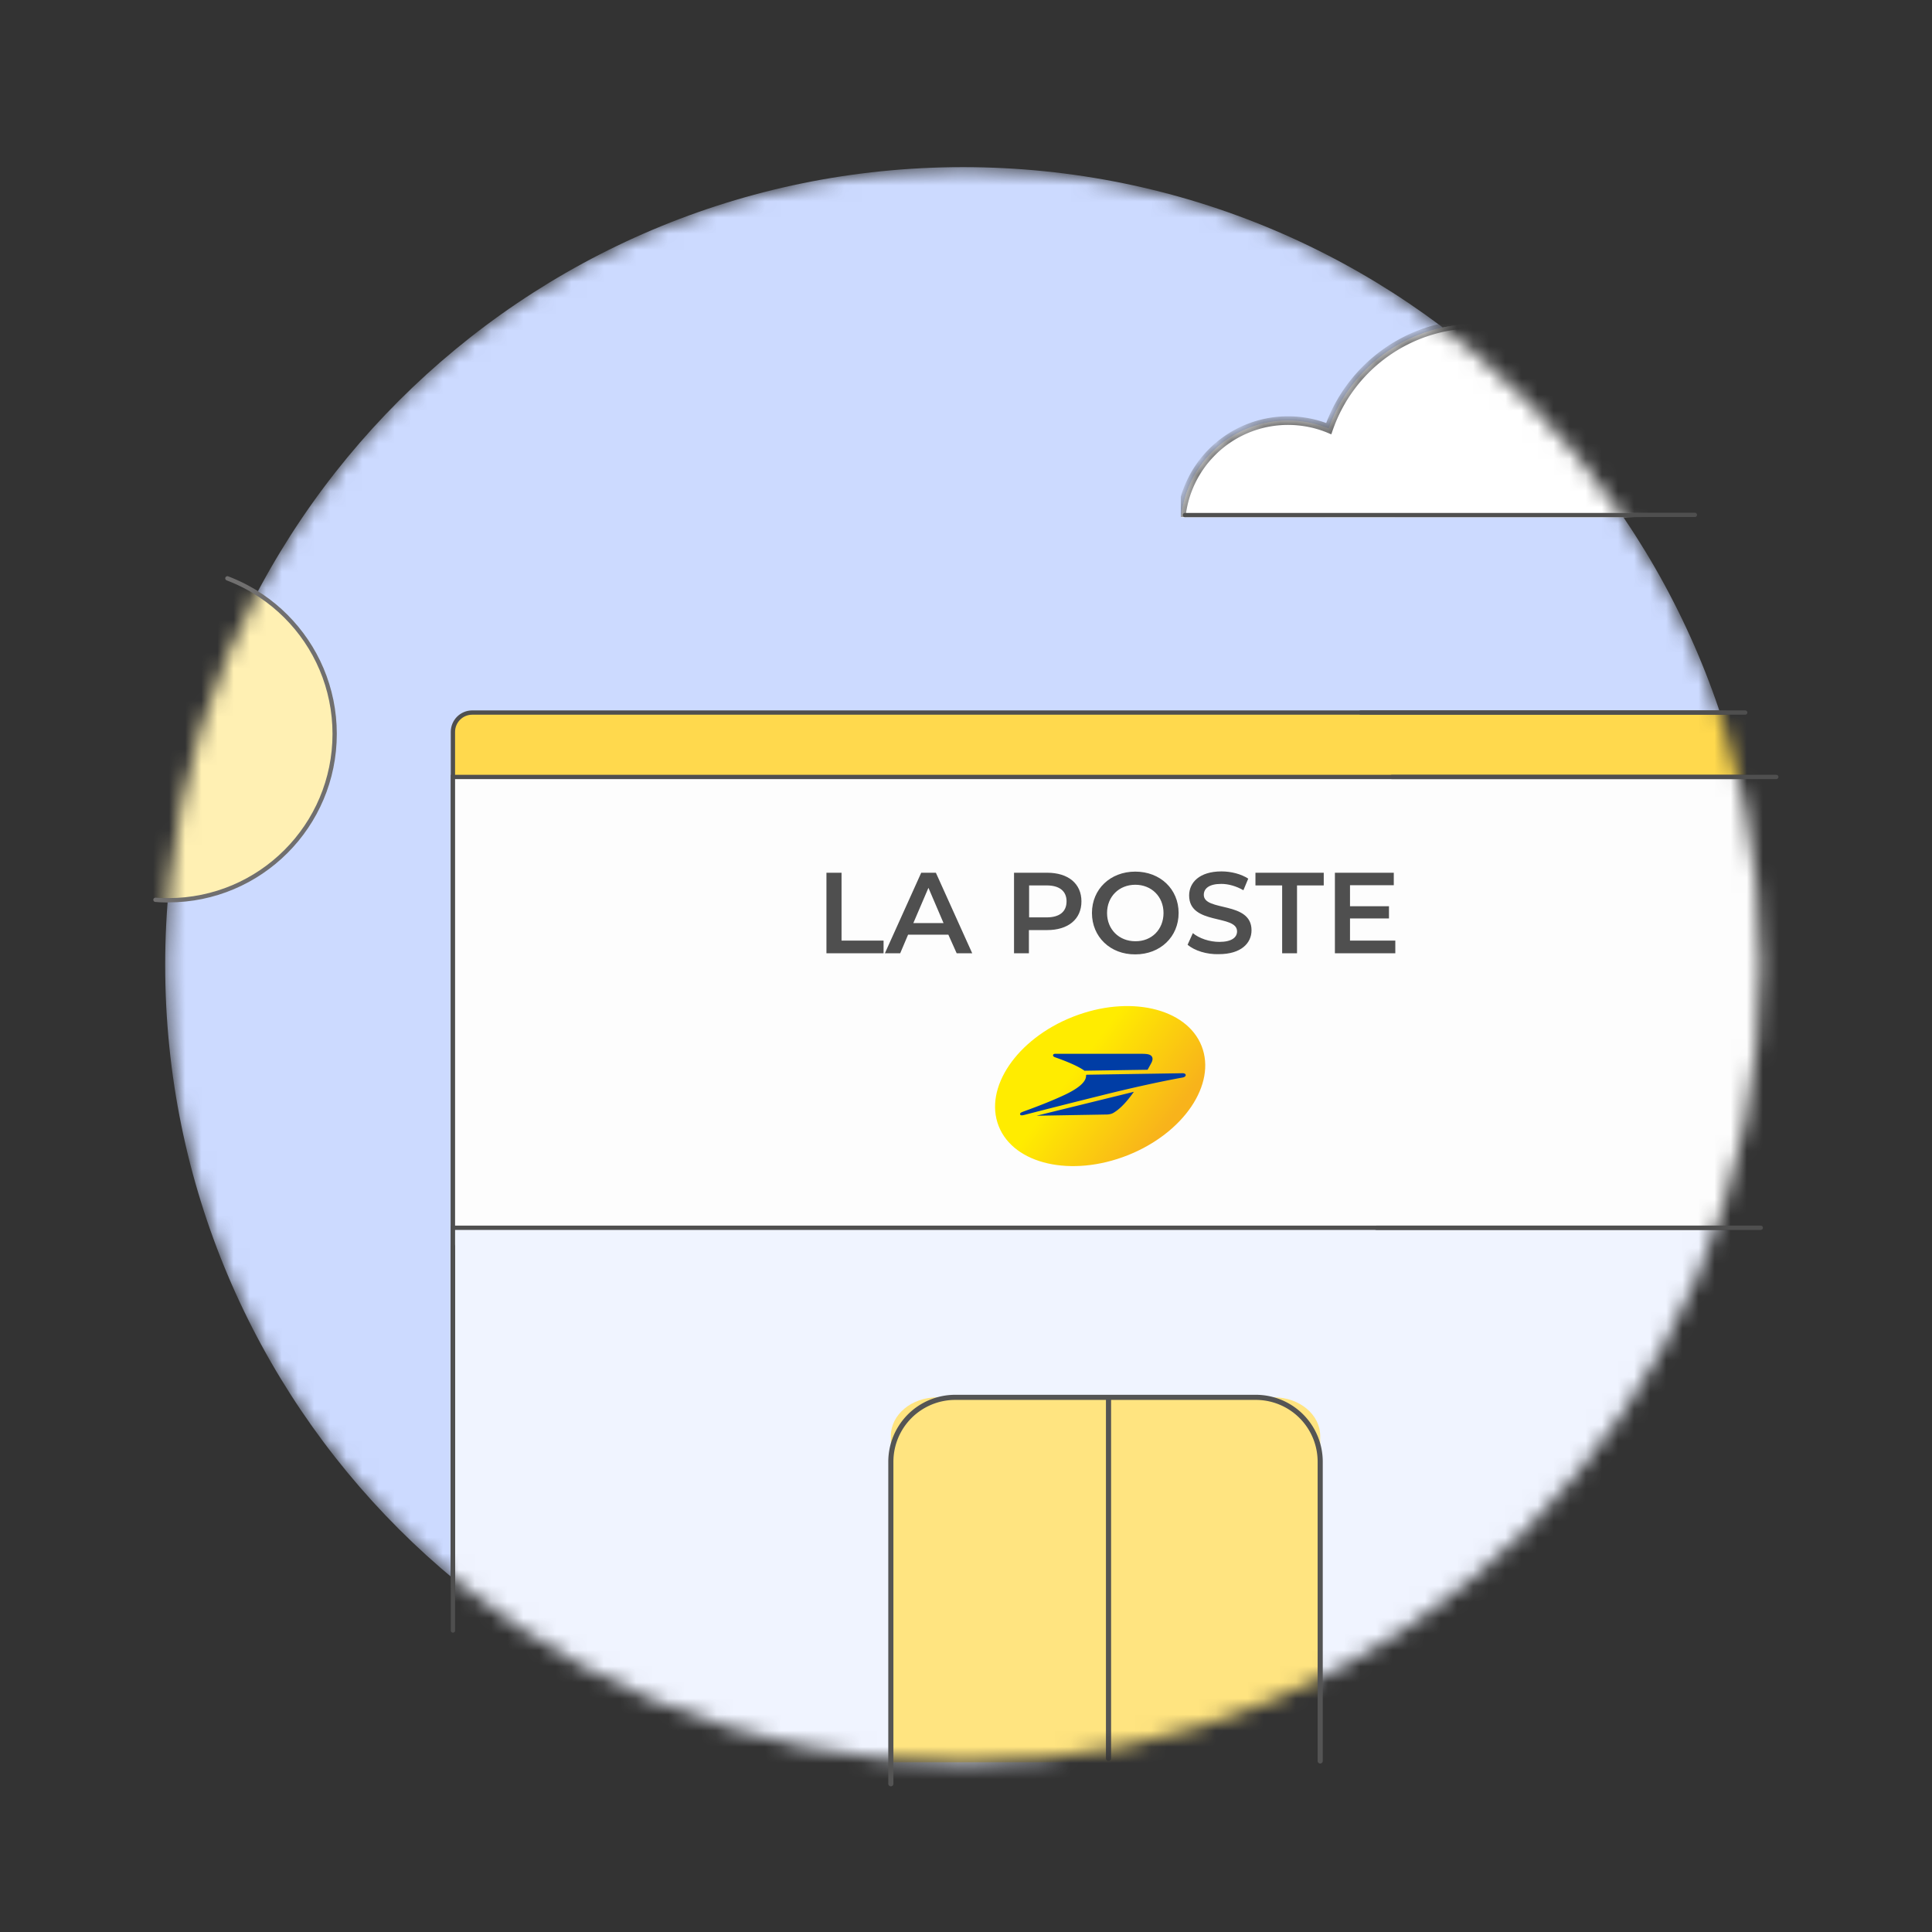
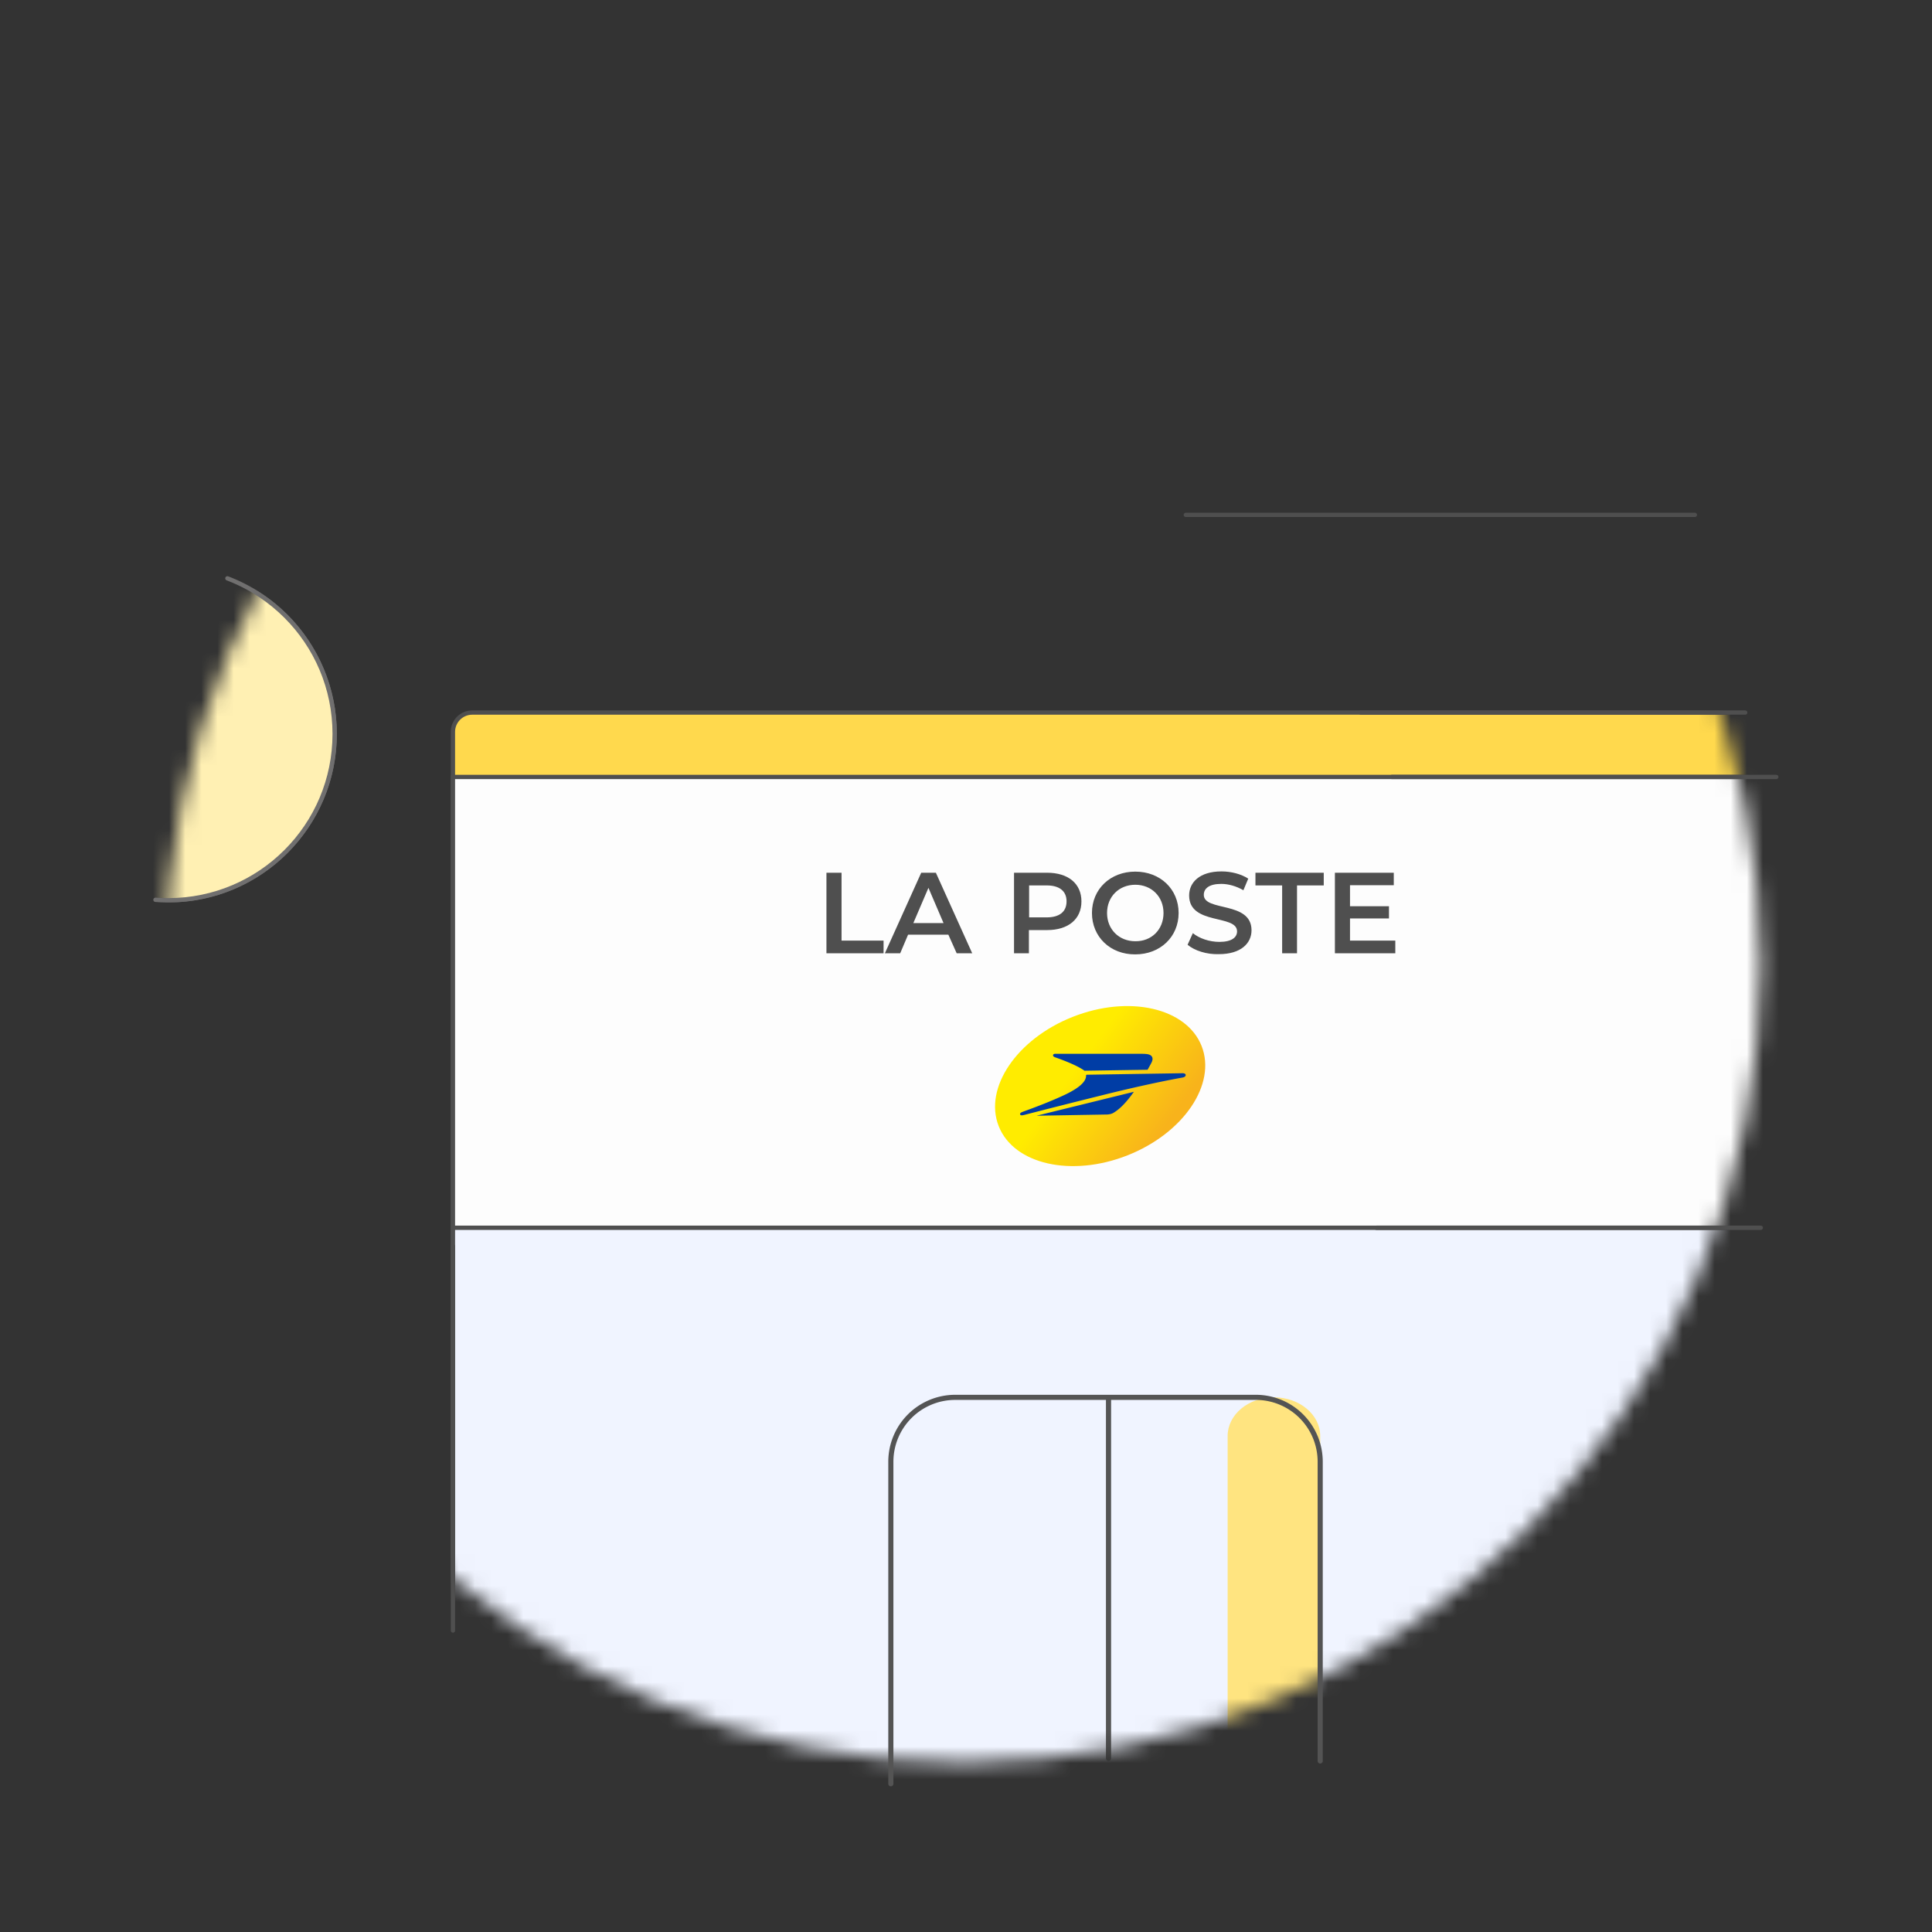
<svg xmlns="http://www.w3.org/2000/svg" width="120" height="120" fill="none">
  <rect width="100%" height="100%" fill="#333333" stroke="none" />
  <path d="M82 109.376V90.792a4 4 0 0 0-4-4H59.332a4 4 0 0 0-4 4v20" stroke="#545454" stroke-width=".318" stroke-linecap="round" />
  <path d="M14.124 35.922a10.337 10.337 0 0 1 6.663 9.663c0 5.707-4.627 10.333-10.333 10.333-.268 0-.534-.01-.797-.03" stroke="#706F6F" stroke-width=".267" stroke-linecap="round" />
  <path stroke="#4F4F4F" stroke-width=".267" stroke-linecap="round" d="M73.654 31.98h31.617" />
  <mask id="a" style="mask-type:alpha" maskUnits="userSpaceOnUse" x="10" y="10" width="100" height="100">
    <path d="M59.812 109.485c27.367 0 49.552-22.185 49.552-49.551 0-27.367-22.185-49.552-49.552-49.552-27.366 0-49.551 22.185-49.551 49.552 0 27.366 22.185 49.551 49.551 49.551z" fill="#CCDAFF" />
  </mask>
  <g mask="url(#a)">
-     <path d="M59.811 109.484c27.367 0 49.552-22.185 49.552-49.551 0-27.367-22.185-49.552-49.552-49.552-27.366 0-49.551 22.185-49.551 49.552 0 27.366 22.185 49.551 49.551 49.551z" fill="#CCDAFF" />
    <rect x="28.132" y="44.258" width="97.733" height="66.4" rx="1.2" fill="#FFD94D" stroke="#4F4F4F" stroke-width=".267" />
    <path fill="#FDFDFD" stroke="#4F4F4F" stroke-width=".267" d="M28.132 48.258h97.733v62.4H28.132z" />
    <path fill="#F0F4FF" stroke="#4F4F4F" stroke-width=".267" d="M28.133 76.259h97.279v34.4H28.133z" />
    <path d="M51.346 54.207h.924v4.214h2.61v.788h-3.548v-5.002h.014zm7.559 3.847h-2.502l-.49 1.155h-.951l2.257-5.002h.91l2.257 5.002h-.965l-.517-1.155zm-.3-.72-.938-2.19-.938 2.19h1.876zm8.565-1.347c0 1.102-.816 1.782-2.134 1.782h-1.129v1.44h-.924v-5.002h2.053c1.319 0 2.134.68 2.134 1.78zm-.924 0c0-.625-.422-.992-1.237-.992H63.92v1.985h1.088c.802 0 1.237-.353 1.237-.992zm1.577.721c0-1.482 1.142-2.57 2.692-2.57 1.55 0 2.691 1.088 2.691 2.57 0 1.482-1.142 2.57-2.691 2.57-1.55.013-2.692-1.088-2.692-2.57zm4.445 0c0-1.02-.747-1.754-1.753-1.754-1.007 0-1.754.734-1.754 1.754s.748 1.754 1.754 1.754c1.006.013 1.753-.72 1.753-1.754zm1.496 1.971.326-.72c.394.326 1.033.544 1.645.544.775 0 1.101-.286 1.101-.653 0-1.074-2.977-.367-2.977-2.23 0-.802.639-1.495 2.012-1.495.598 0 1.224.163 1.659.449l-.3.72c-.448-.258-.938-.394-1.373-.394-.775 0-1.087.299-1.087.68 0 1.06 2.964.367 2.964 2.202 0 .802-.653 1.482-2.026 1.482-.748.027-1.523-.218-1.944-.585zm5.873-3.684h-1.659v-.788h4.242v.788h-1.66v4.215h-.924v-4.215zm7.028 3.44v.774h-3.752v-5.002h3.657v.774h-2.719v1.306h2.42v.76h-2.42v1.374h2.814v.014z" fill="#4F4F4F" />
    <path d="M70.031 71.76c3.48-1.374 5.54-4.414 4.603-6.79-.939-2.376-4.52-3.187-8-1.813-3.48 1.374-5.54 4.414-4.603 6.79.938 2.376 4.52 3.188 8 1.813z" fill="url(#b)" />
    <path d="M68.716 69.225s.257.007.445-.106c.303-.181.702-.511 1.266-1.305L64.382 69.3l4.334-.075zm-3.163-3.548c.29.104 1.233.436 1.759.793l.049.035 3.917-.061c.007-.01.151-.263.236-.427.094-.18.099-.334-.005-.435-.116-.111-.302-.129-.68-.129h-5.255c-.042 0-.147-.007-.166.08a.092.092 0 0 0 .024.08c.035.03.076.052.121.064zm7.878.983c-.087.003-5.823.09-5.912.094-.049 0-.062.013-.062.064 0 .417-.553.817-1.303 1.174-.79.377-1.783.753-2.3.943-.123.045-.343.123-.414.16-.057.028-.096.073-.078.125.017.052.075.078.272.026a592.277 592.277 0 0 1 4.867-1.23c1.83-.457 3.633-.852 4.959-1.09.104-.02.189-.076.185-.155-.005-.079-.091-.114-.214-.11z" fill="#003DA5" />
    <circle cx="10.453" cy="45.584" r="10.333" fill="#FFF0B3" stroke="#706F6F" stroke-width=".267" />
-     <path d="M55.333 109.458H82v-20.27c0-1.323-1.287-2.397-2.875-2.397H58.207c-1.587 0-2.874 1.074-2.874 2.398v20.269z" fill="#FFE480" />
+     <path d="M55.333 109.458H82v-20.27c0-1.323-1.287-2.397-2.875-2.397c-1.587 0-2.874 1.074-2.874 2.398v20.269z" fill="#FFE480" />
    <path d="M82 106.237V90.792a4 4 0 0 0-4-4H59.332a4 4 0 0 0-4 4v20" stroke="#545454" stroke-width=".318" stroke-linecap="round" />
    <path stroke="#545454" stroke-width=".32" stroke-linecap="round" d="M68.852 86.839v22.376" />
    <g clip-path="url(#c)">
      <circle cx="79.999" cy="32.792" r="6.667" fill="#fff" />
      <circle cx="91.666" cy="29.792" r="9.667" fill="#fff" />
-       <circle cx="100.665" cy="34.125" r="5.333" fill="#fff" />
      <mask id="d" fill="#fff">
-         <path fill-rule="evenodd" clip-rule="evenodd" d="M96.912 37.913a9.62 9.62 0 0 1-5.246 1.545 9.63 9.63 0 0 1-6.473-2.487 6.667 6.667 0 1 1-2.662-10.349 9.67 9.67 0 0 1 9.135-6.497c5.014 0 9.135 3.816 9.619 8.702a5.335 5.335 0 1 1-4.373 9.086z" />
-       </mask>
+         </mask>
      <path fill-rule="evenodd" clip-rule="evenodd" d="M96.912 37.913a9.62 9.62 0 0 1-5.246 1.545 9.63 9.63 0 0 1-6.473-2.487 6.667 6.667 0 1 1-2.662-10.349 9.67 9.67 0 0 1 9.135-6.497c5.014 0 9.135 3.816 9.619 8.702a5.335 5.335 0 1 1-4.373 9.086z" fill="#fff" />
-       <path d="m96.912 37.913.188-.19-.153-.15-.18.116.145.224zm-11.718-.942.178-.198-.21-.189-.176.22.208.167zM82.53 26.623l-.101.246.26.107.093-.266-.252-.088zm18.755 2.204-.266.026.021.214.214.025.031-.265zm-9.62 10.898a9.888 9.888 0 0 0 5.39-1.588l-.289-.448a9.355 9.355 0 0 1-5.1 1.503v.533zm-6.651-2.556a9.897 9.897 0 0 0 6.651 2.556v-.533a9.364 9.364 0 0 1-6.294-2.419l-.357.396zM80 39.725a6.92 6.92 0 0 0 5.401-2.586l-.415-.335A6.387 6.387 0 0 1 80 39.192v.533zm-6.934-6.933A6.933 6.933 0 0 0 80 39.725v-.533a6.4 6.4 0 0 1-6.4-6.4h-.534zM80 25.858a6.933 6.933 0 0 0-6.934 6.934h.534a6.4 6.4 0 0 1 6.4-6.4v-.534zm2.633.518A6.913 6.913 0 0 0 80 25.858v.534c.86 0 1.681.17 2.43.477l.203-.493zm9.034-6.518c-4.346 0-8.04 2.791-9.388 6.677l.504.175a9.404 9.404 0 0 1 8.883-6.318v-.534zm9.884 8.943c-.497-5.021-4.733-8.943-9.885-8.943v.534a9.4 9.4 0 0 1 9.354 8.462l.531-.053zm-.296.291a5.067 5.067 0 0 1 4.478 5.033h.534a5.601 5.601 0 0 0-4.951-5.563l-.061.53zm4.478 5.033a5.066 5.066 0 0 1-5.066 5.067v.533a5.6 5.6 0 0 0 5.6-5.6h-.534zm-5.066 5.067a5.05 5.05 0 0 1-3.567-1.469l-.376.38a5.583 5.583 0 0 0 3.943 1.622v-.533z" fill="#4F4F4F" mask="url(#d)" />
      <path stroke="#4F4F4F" stroke-width=".267" stroke-linecap="round" d="M73.599 31.992h31.734" />
    </g>
  </g>
  <path stroke="#4F4F4F" stroke-width=".266" stroke-linecap="round" d="M28.133 77.397v23.879m80.266-57.018h-23.88m25.811 4H86.451m22.913 28.001H85.485" />
  <defs>
    <linearGradient id="b" x1="62.199" y1="64.135" x2="71.532" y2="71.069" gradientUnits="userSpaceOnUse">
      <stop offset=".433" stop-color="#FFEC00" />
      <stop offset="1" stop-color="#F8B31B" />
    </linearGradient>
    <clipPath id="c">
-       <path fill="#fff" transform="translate(73.332 20.125)" d="M0 0h32v12H0z" />
-     </clipPath>
+       </clipPath>
  </defs>
</svg>